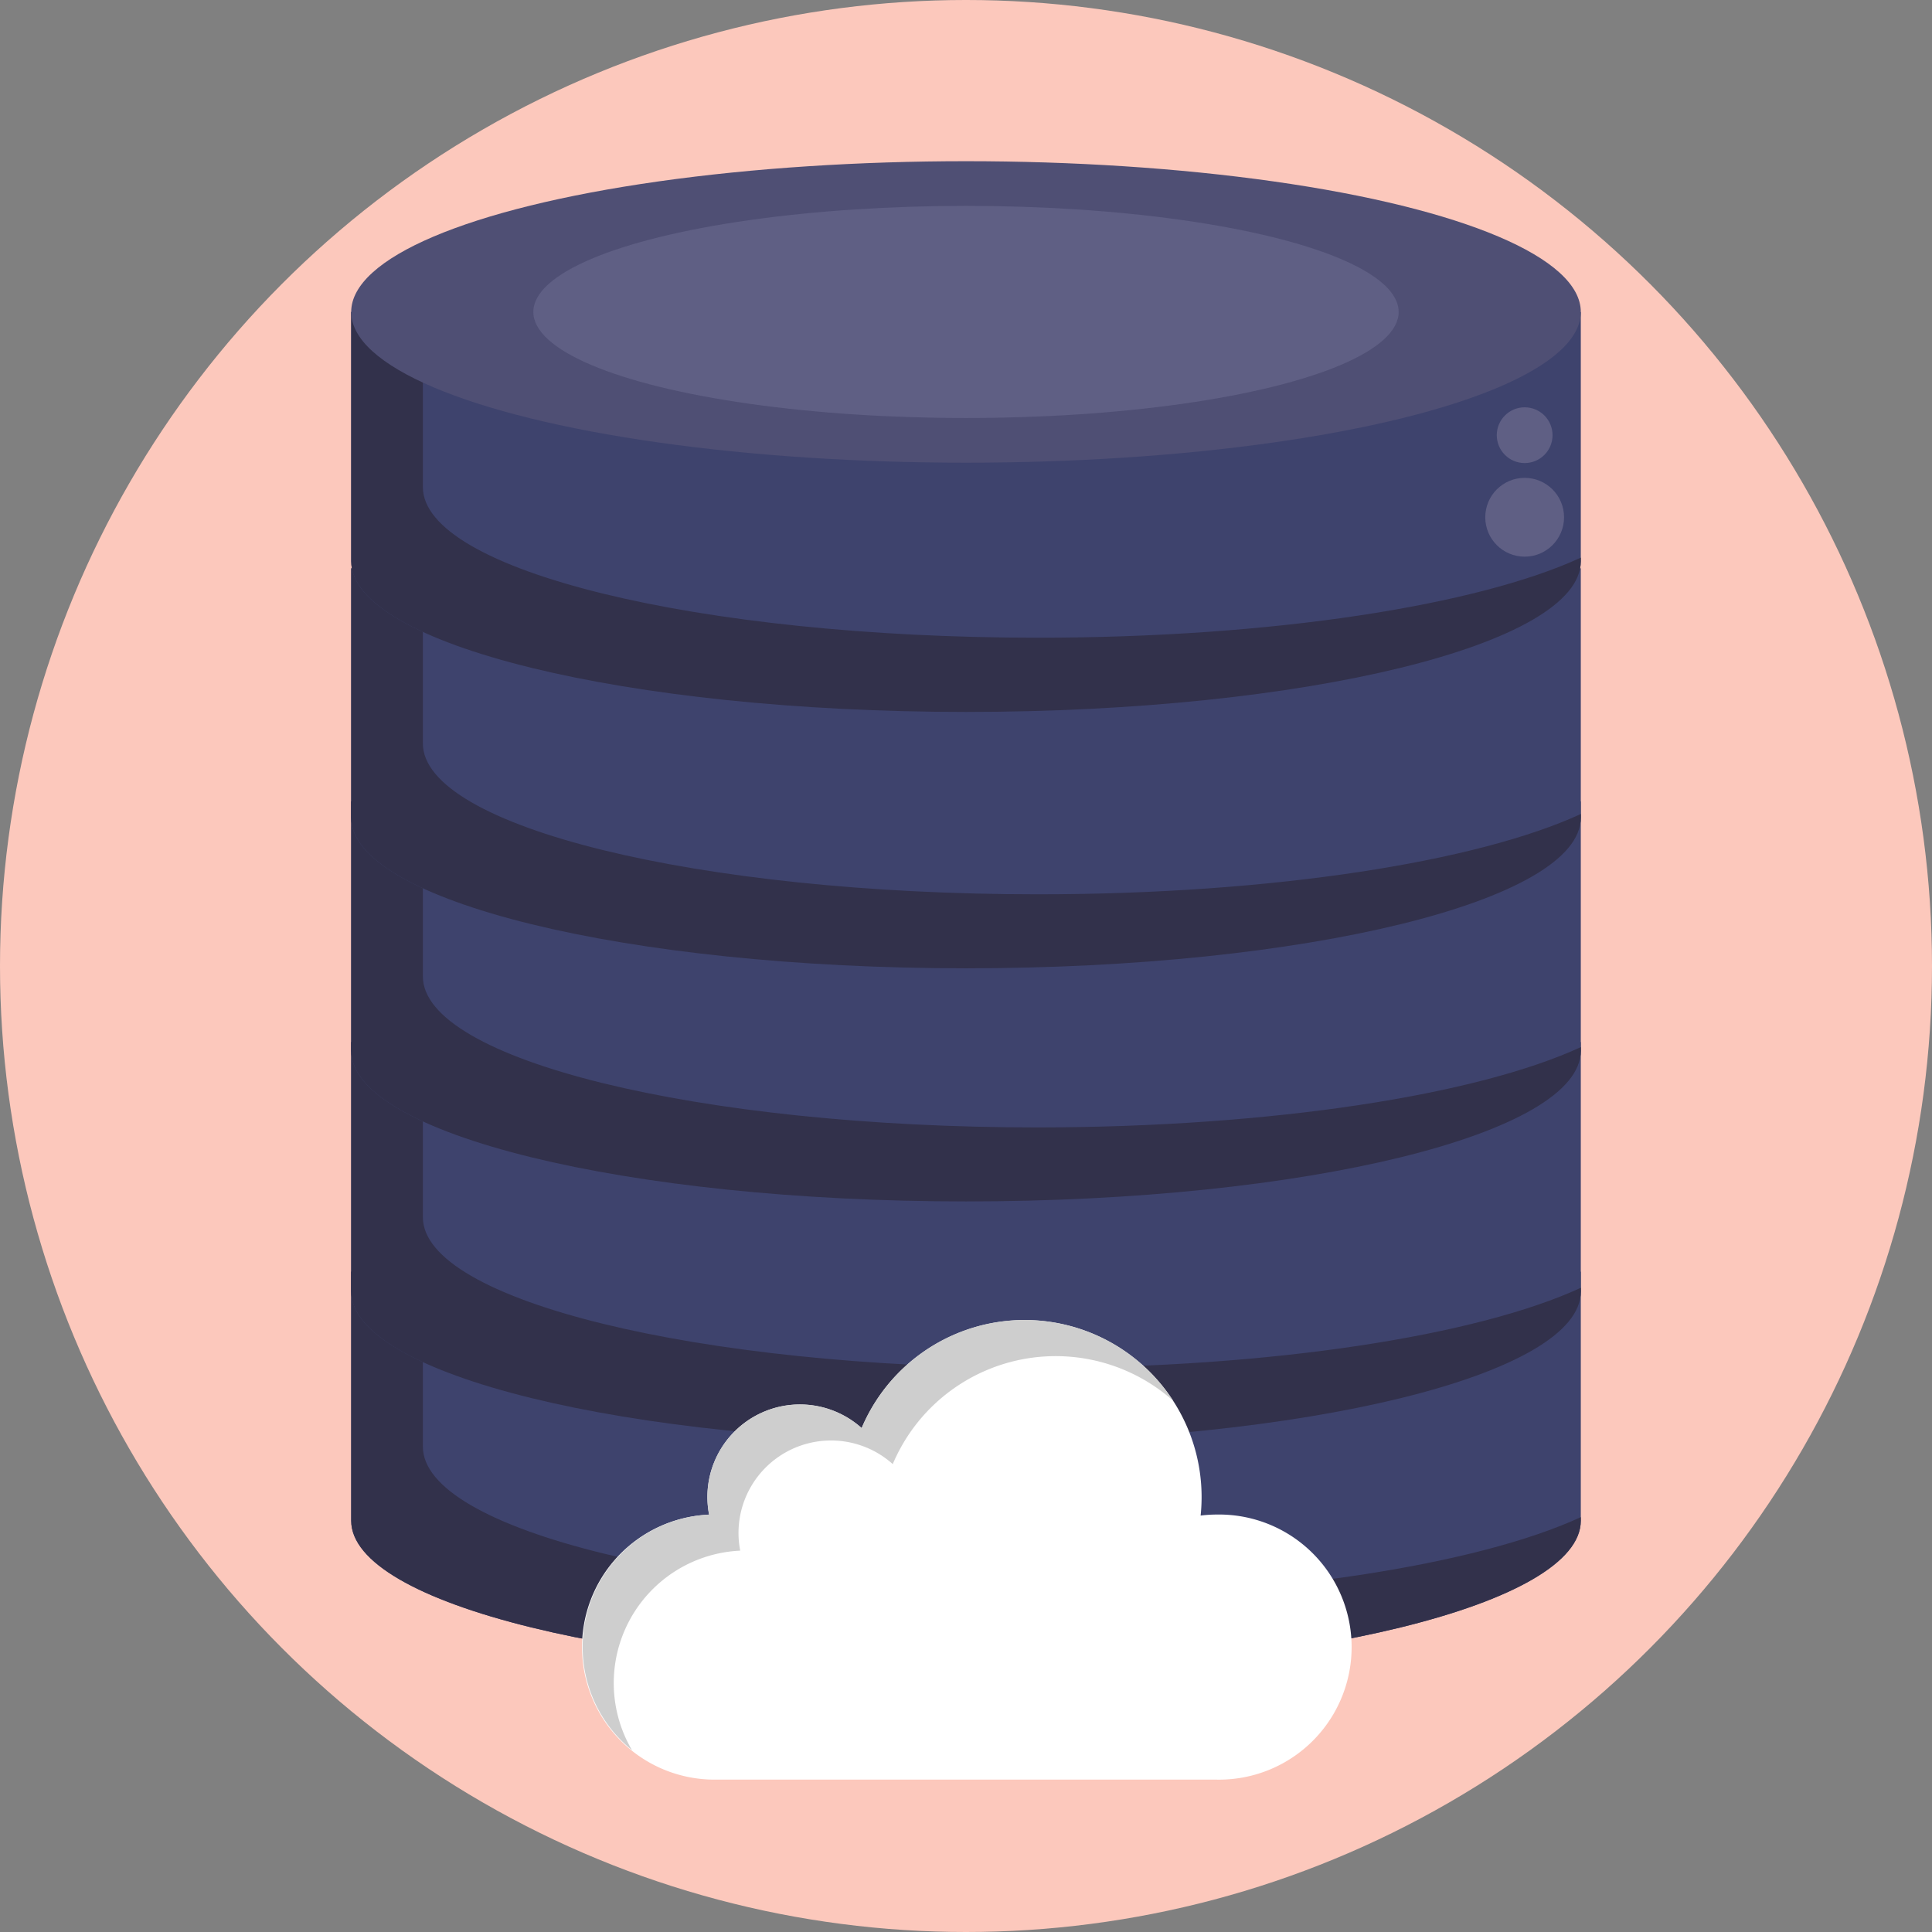
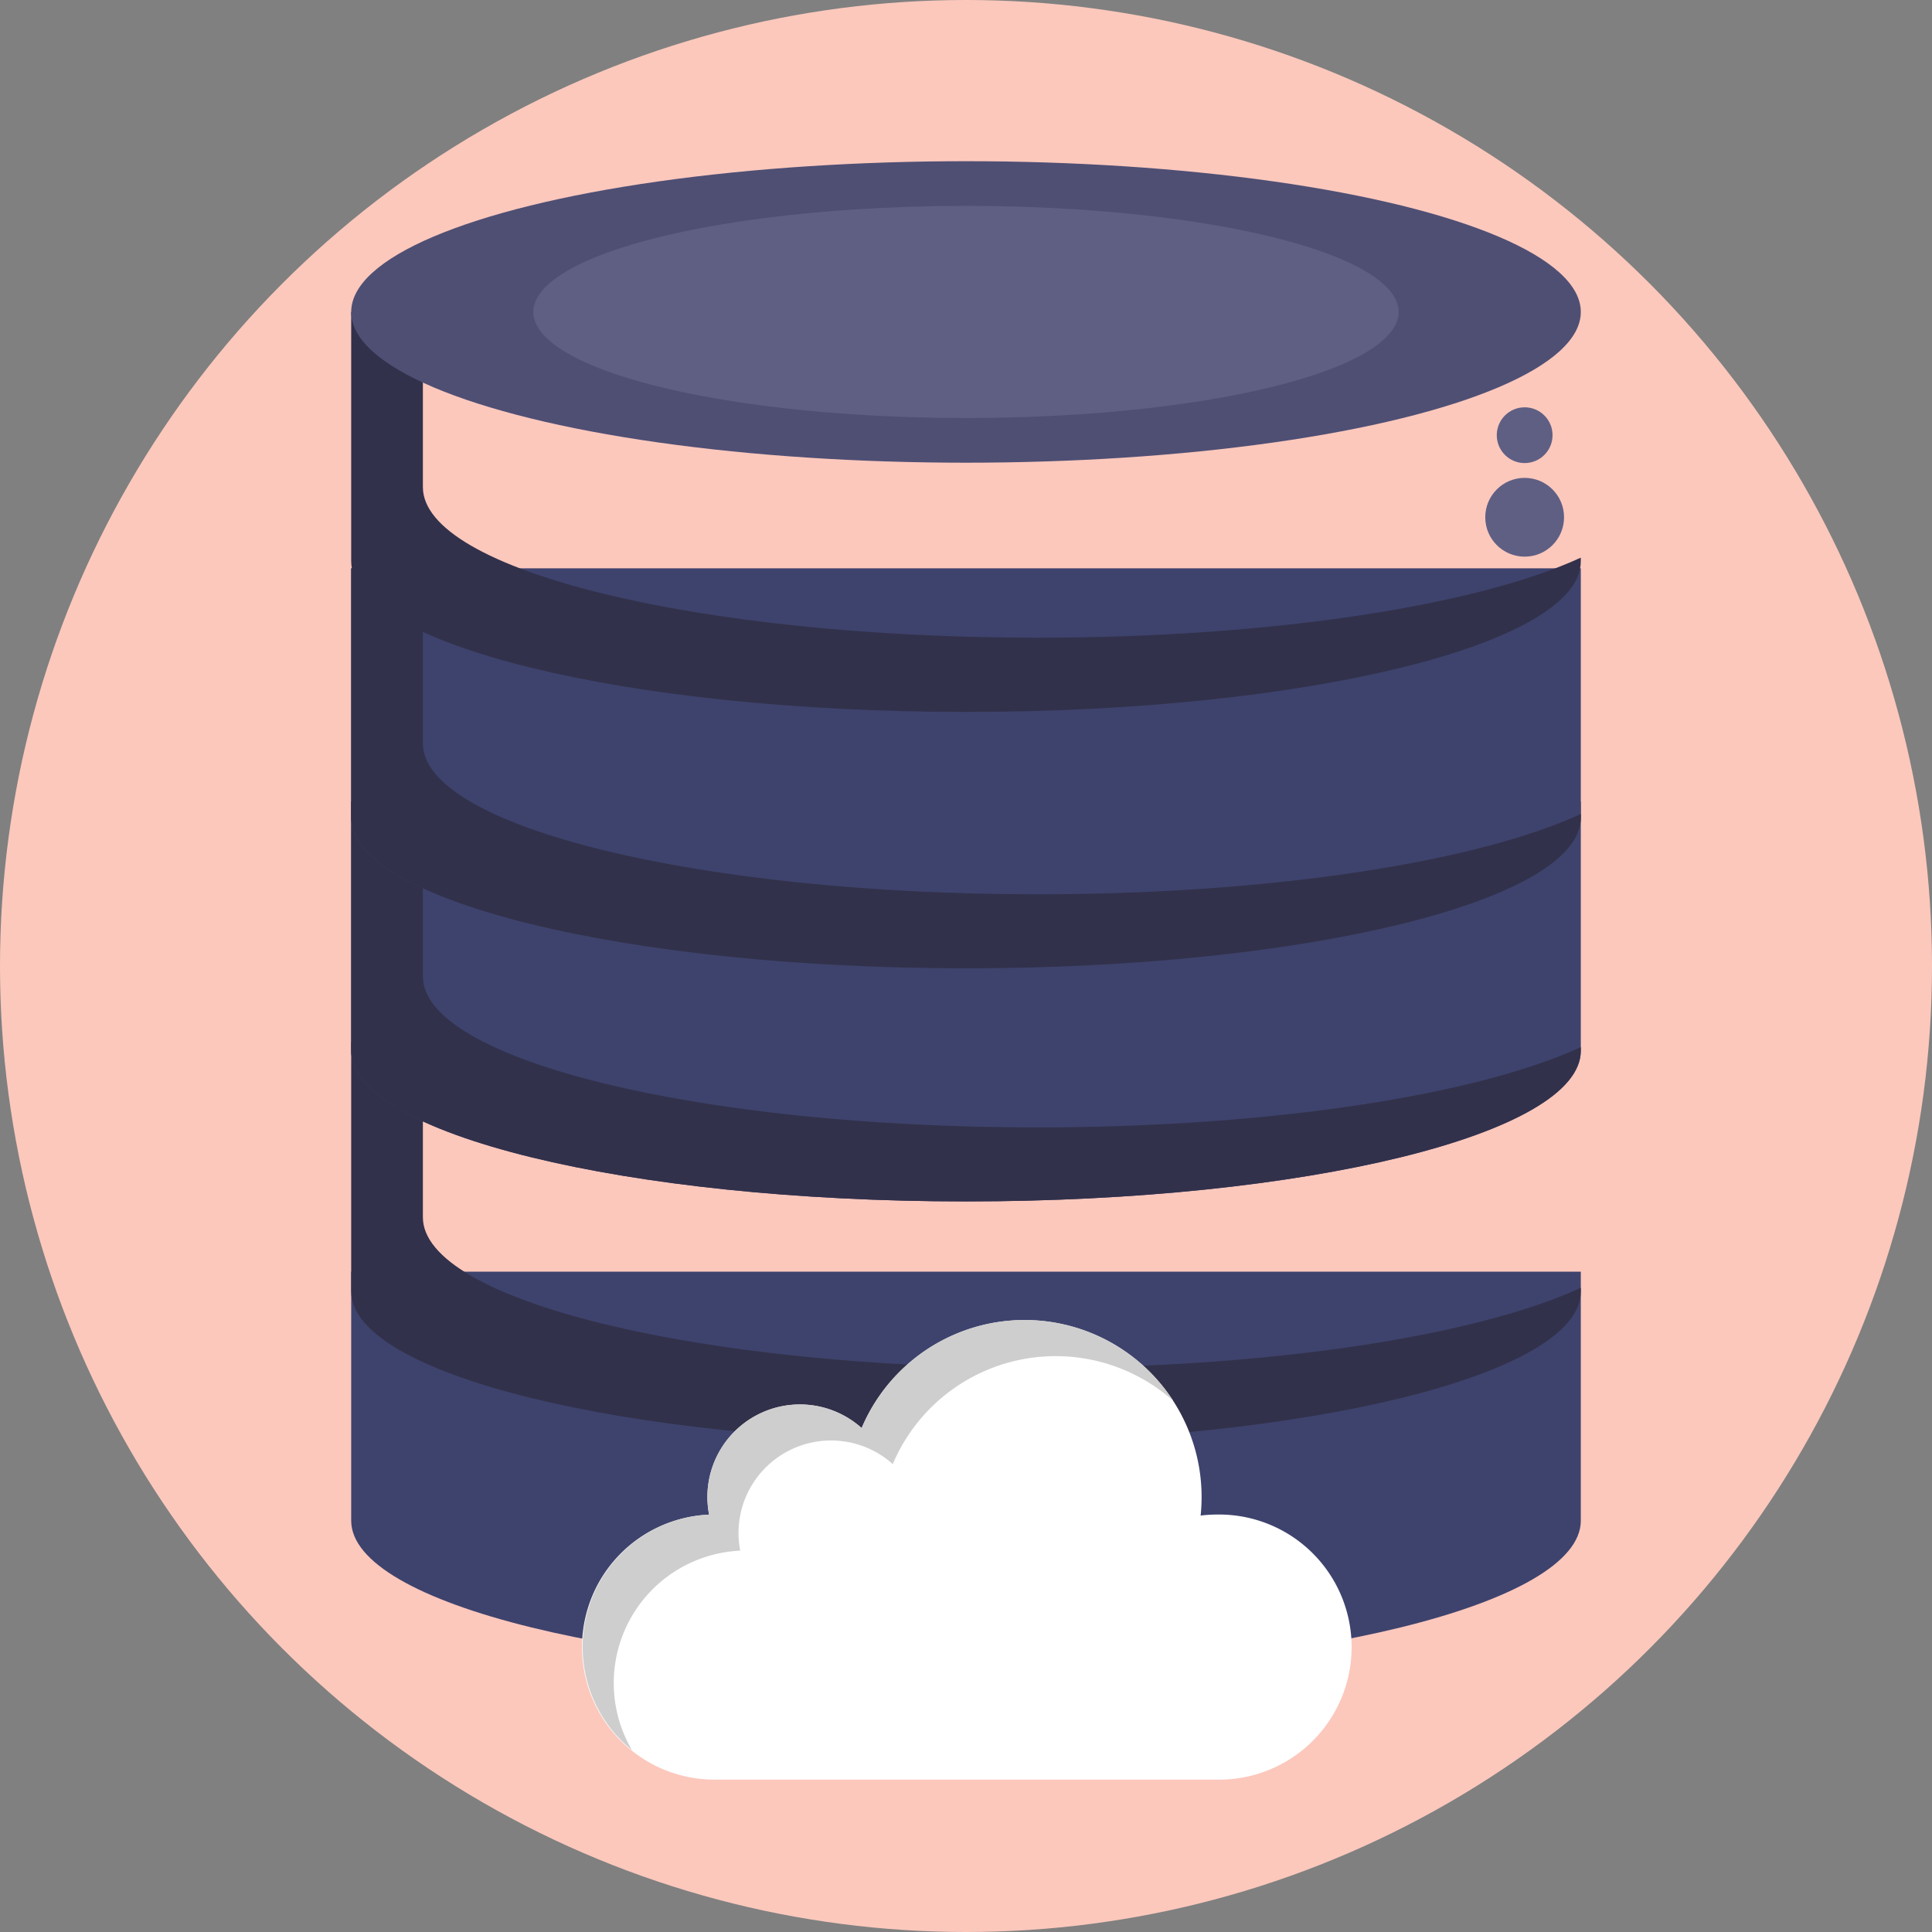
<svg xmlns="http://www.w3.org/2000/svg" viewBox="0 0 512 512">
  <rect x="0" y="0" width="512" height="512" fill="#808080" stroke="none" />
  <defs>
    <style>.cls-1{fill:#fcc8bc;}.cls-2{fill:#3e436d;}.cls-3{fill:#32314b;}.cls-4{fill:#4f4f74;}.cls-5{fill:#5f5f84;}.cls-6{fill:#fff;}.cls-7{fill:#cecece;}</style>
  </defs>
  <g id="BULINE">
    <circle class="cls-1" cx="256" cy="256" r="256" />
  </g>
  <g id="Icons">
    <path class="cls-2" d="M93.07,337V403C93.07,425.07,166,443,256,443S418.93,425.07,418.93,403V337Z" />
-     <path class="cls-3" d="M418.93,402.06V403C418.93,425.07,346,443,256,443S93.07,425.07,93.07,403V337h19v46.39c0,22.06,72.95,40,162.93,40C337.36,423.29,391.57,414.69,418.93,402.06Z" />
-     <path class="cls-2" d="M93.07,276.17v66.05c0,22.07,73,39.95,162.93,39.95s162.93-17.88,162.93-39.95V276.17Z" />
    <path class="cls-3" d="M418.93,341.28v1c0,22.06-72.95,39.94-162.93,39.94S93.07,364.29,93.07,342.23V276.17h19v46.39C112,344.62,185,362.51,275,362.51,337.36,362.51,391.57,353.91,418.93,341.28Z" />
-     <path class="cls-2" d="M93.07,212.39v66.06c0,22.06,73,39.94,162.93,39.94s162.93-17.88,162.93-39.94V212.39Z" />
+     <path class="cls-2" d="M93.07,212.39v66.06c0,22.06,73,39.94,162.93,39.94s162.93-17.88,162.93-39.94V212.39" />
    <path class="cls-3" d="M418.93,277.5v.95c0,22.06-72.95,39.94-162.93,39.94S93.07,300.51,93.07,278.45V212.39h19v46.39c0,22.06,72.95,40,162.93,40C337.36,298.73,391.57,290.13,418.93,277.5Z" />
    <path class="cls-2" d="M93.07,150.61v66.06c0,22.06,73,39.94,162.93,39.94s162.93-17.88,162.93-39.94V150.61Z" />
    <path class="cls-3" d="M418.93,215.72v.95c0,22.06-72.95,39.94-162.93,39.94S93.07,238.73,93.07,216.67V150.61h19V197C112,219.06,185,237,275,237,337.36,237,391.57,228.35,418.93,215.72Z" />
-     <path class="cls-2" d="M93.07,82.67v66.05c0,22.07,73,39.95,162.93,39.95s162.93-17.88,162.93-39.95v-66Z" />
    <path class="cls-3" d="M418.93,147.78v.95c0,22.06-72.95,39.94-162.93,39.94S93.07,170.79,93.07,148.73V82.67h19v46.39C112,151.12,185,169,275,169,337.36,169,391.57,160.41,418.93,147.78Z" />
    <ellipse class="cls-4" cx="256" cy="82.67" rx="162.93" ry="39.95" />
    <ellipse class="cls-5" cx="256" cy="82.67" rx="114.66" ry="28.11" />
    <circle class="cls-5" cx="404.05" cy="137.08" r="10.44" />
    <circle class="cls-5" cx="404.05" cy="115.33" r="7.39" />
    <path class="cls-6" d="M322.47,401.37a35.8,35.8,0,0,0-4.29.27,46.9,46.9,0,0,0-89.84-23.17,24.51,24.51,0,0,0-40.87,18.26,24.92,24.92,0,0,0,.45,4.68,35.12,35.12,0,0,0,1.61,70.21H322.47a35.13,35.13,0,1,0,0-70.25Z" />
    <path class="cls-7" d="M310.86,371.18A46.89,46.89,0,0,0,236.59,388a24.52,24.52,0,0,0-40.88,18.26,24.11,24.11,0,0,0,.46,4.68,35.12,35.12,0,0,0-28.69,52.86,35.12,35.12,0,0,1,20.44-62.42,24.92,24.92,0,0,1-.45-4.68,24.52,24.52,0,0,1,40.88-18.26,46.89,46.89,0,0,1,82.51-7.29Z" />
  </g>
</svg>